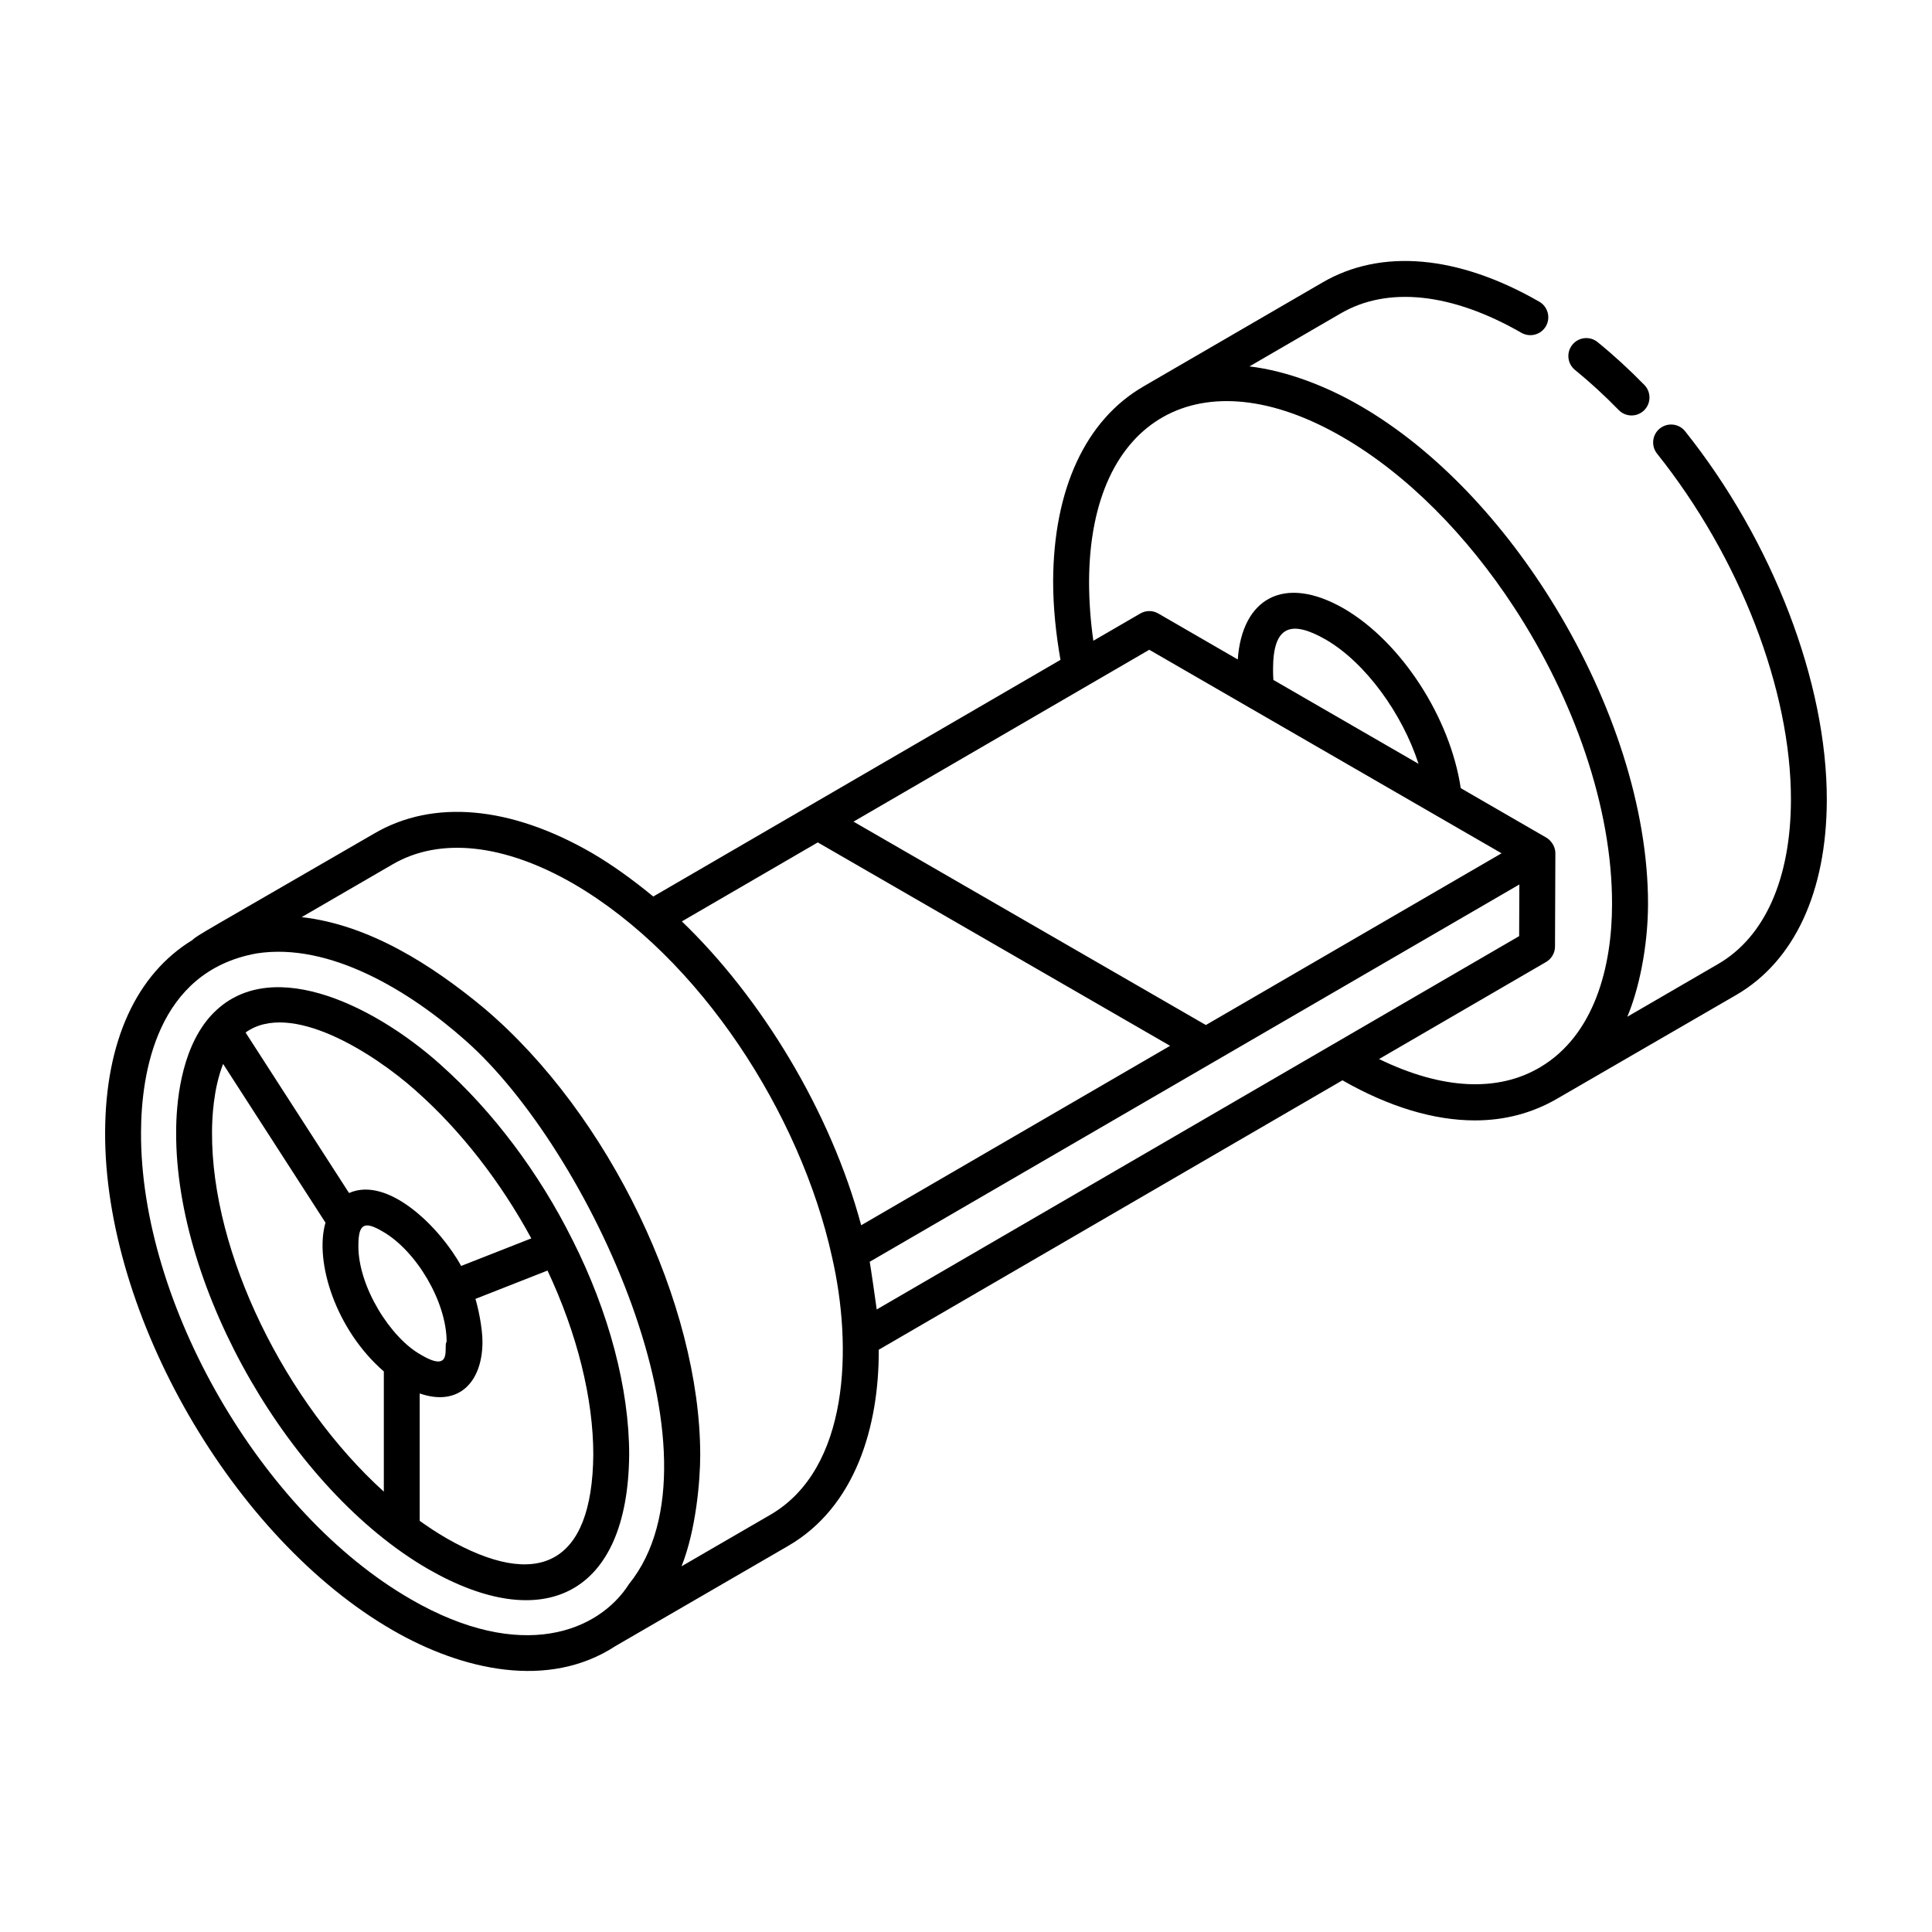
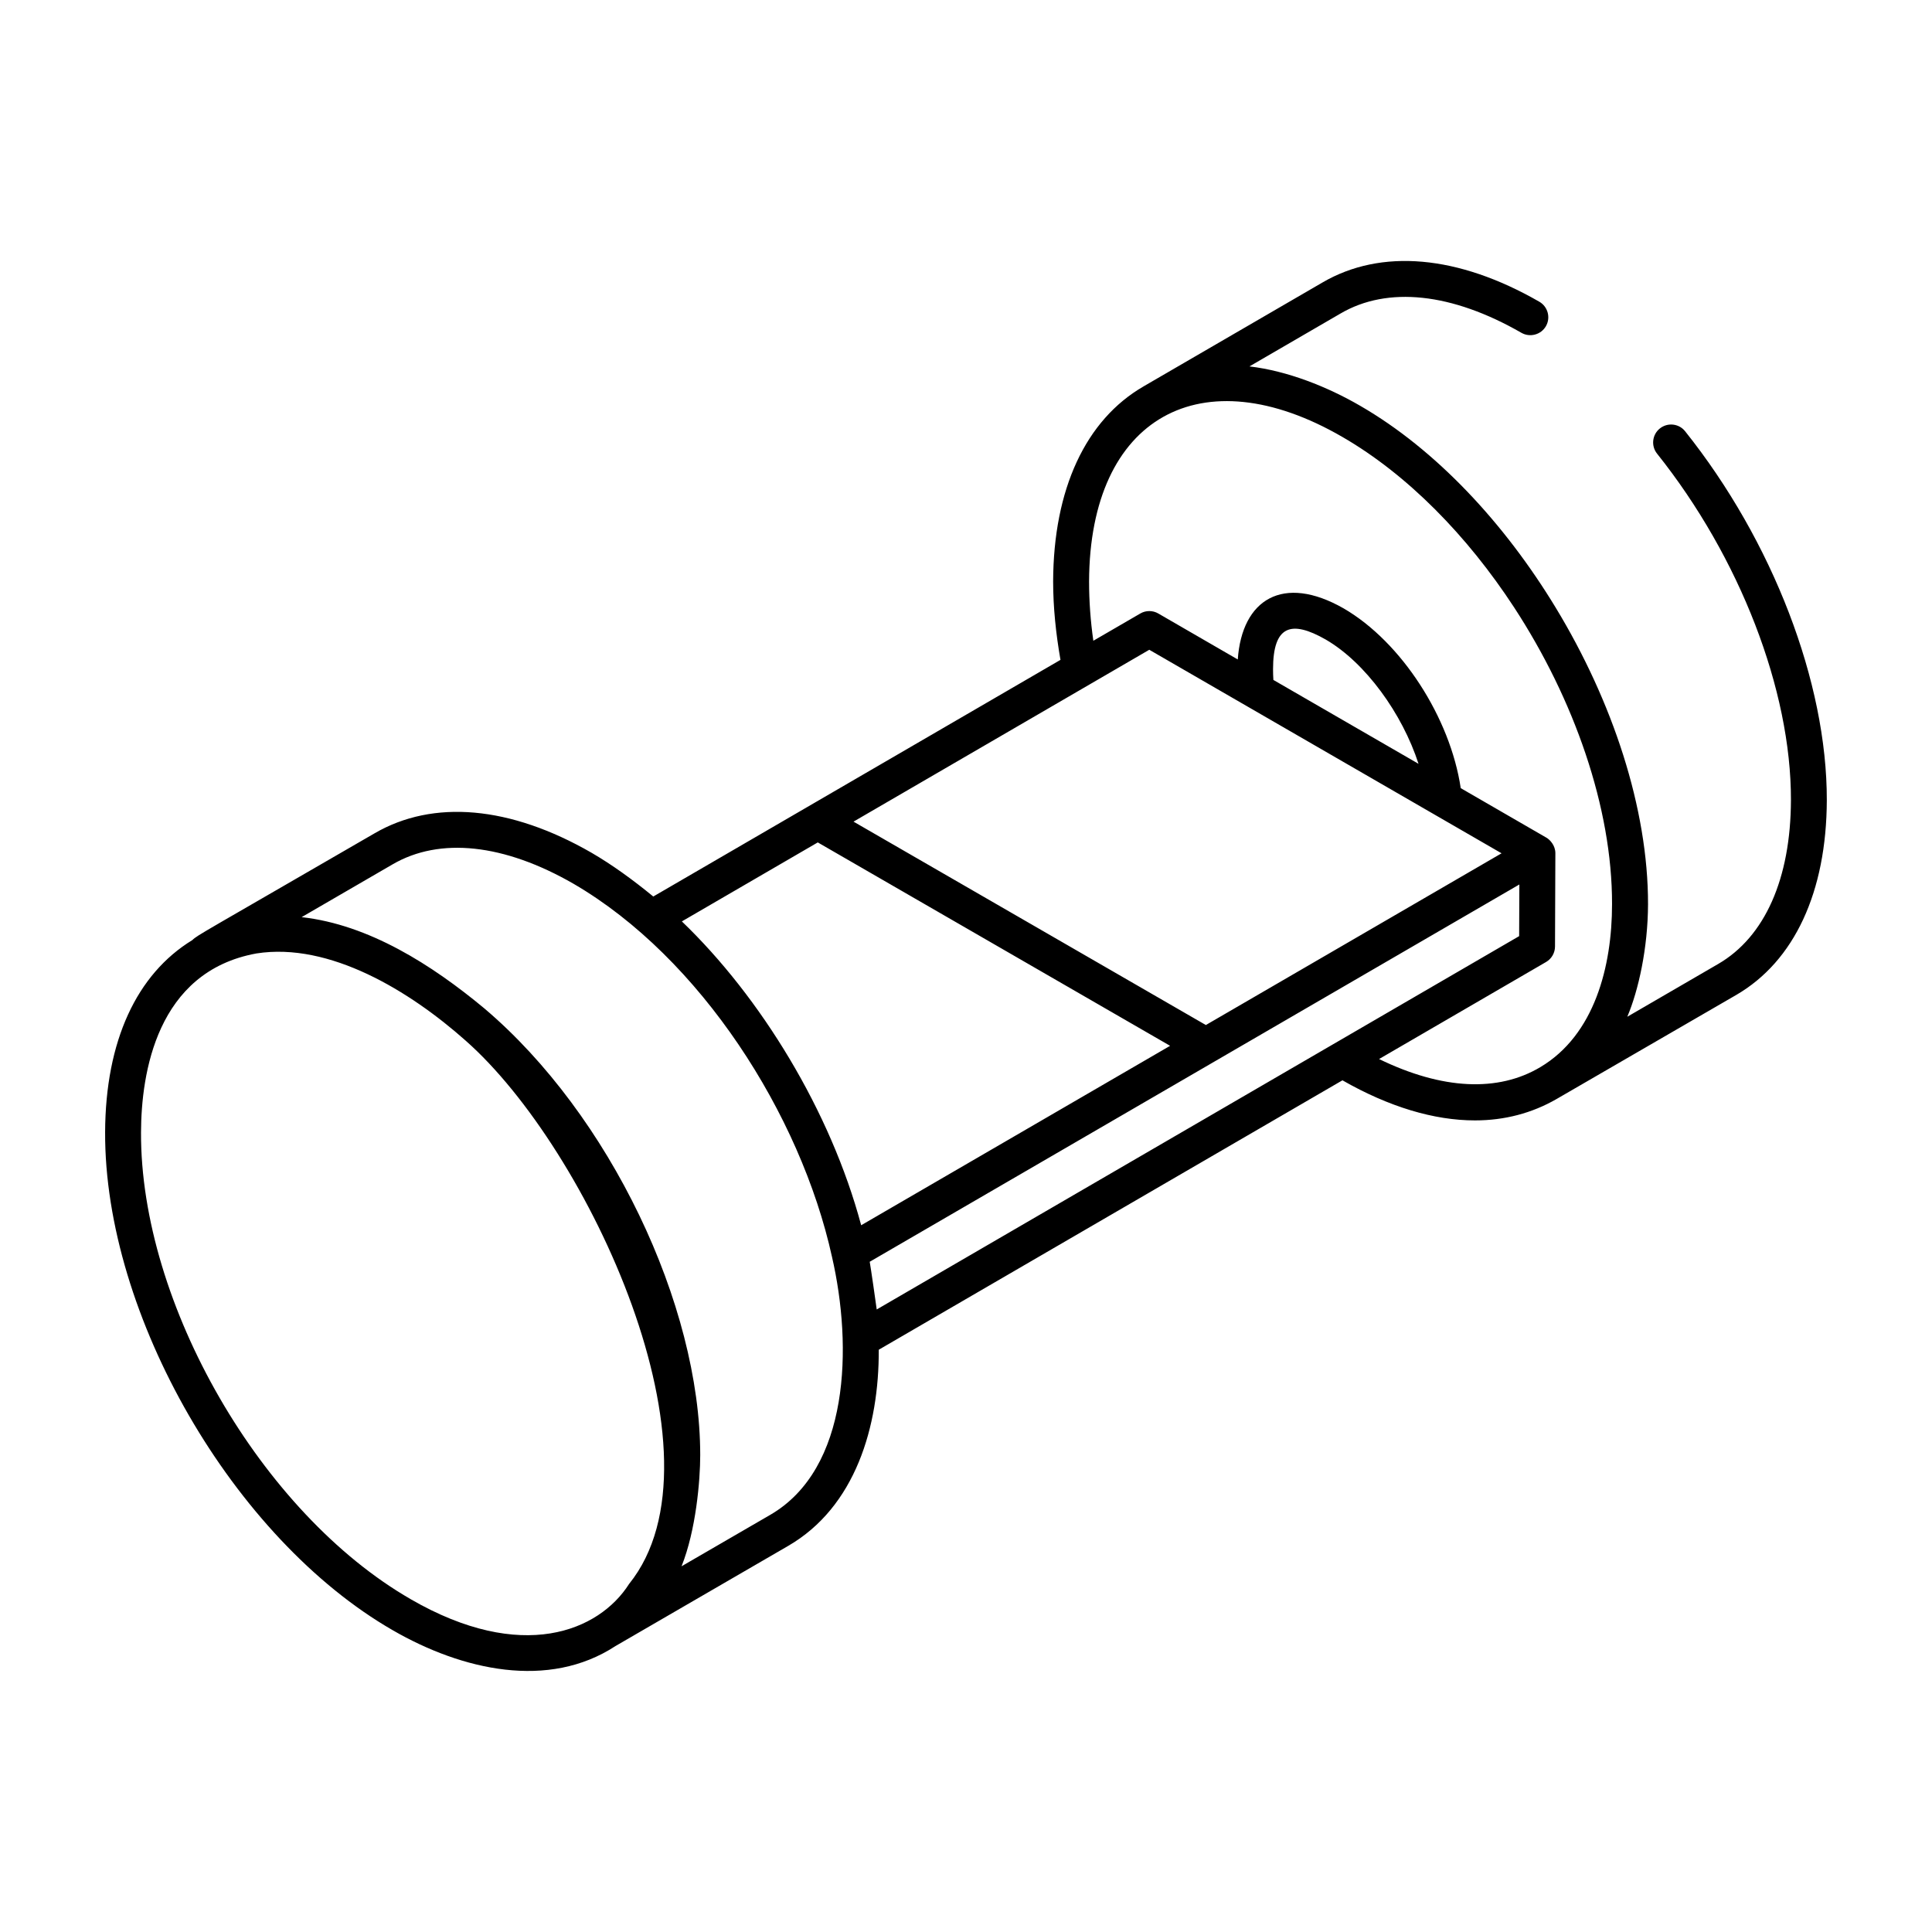
<svg xmlns="http://www.w3.org/2000/svg" fill="#000000" width="800px" height="800px" version="1.1" viewBox="144 144 512 512">
  <g>
    <path d="m583.89 257.54c-2.051 1.633-2.394 4.629-0.75 6.68 21.938 27.488 35.535 62.668 35.48 91.812-0.066 20.828-6.914 36.254-19.289 43.434l-24.082 13.984c2.973-7.004 5.457-18.211 5.496-29.805 0.039-25.457-9.43-53.848-24.477-78.629-13.605-22.426-31.773-41.902-51.785-53.465-8.734-5.078-19.336-9.27-29.371-10.449l24.137-14.016c12.477-7.305 29.512-5.492 47.945 5.113 2.246 1.285 5.172 0.527 6.488-1.75 1.309-2.277 0.52-5.184-1.754-6.492-21.527-12.379-41.93-14.164-57.473-5.086l-47.363 27.504c-0.008 0.004-0.008 0.004-0.02 0.008-0.012 0.008-0.02 0.02-0.035 0.031h-0.004c-15.336 8.879-23.848 27.215-23.941 51.641 0 6.93 0.738 13.906 1.945 20.816l-107.91 62.715c-5.484-4.492-10.875-8.402-16.371-11.602-21.535-12.406-41.949-14.211-57.52-5.129-45.75 26.512-46.957 26.969-48.258 28.273-14.75 9.012-23.027 26.727-23.121 50.914-0.203 48.477 34.004 107.69 76.23 131.99 18.402 10.625 41.277 15.801 59.035 4.18h0.004l0.047-0.027c0.008-0.004 0.012-0.008 0.02-0.012l0.004-0.004 45.66-26.48c17.824-10.32 24.113-31.645 24.023-51.996l122.88-71.398c12.332 7.047 24.262 10.625 35.125 10.625 7.856 0 15.121-1.926 21.598-5.656 16.949-9.816 49.395-28.609 47.617-27.578 15.418-8.953 23.949-27.289 24.023-51.637 0.055-31.211-14.332-68.672-37.559-97.77-1.617-2.035-4.613-2.375-6.668-0.742zm-102.52 63.812c0-11.629 4.828-13.078 13.961-7.867 10.52 6.102 20.277 19.598 24.594 32.934l-38.465-22.23c-0.062-0.957-0.09-1.898-0.09-2.836zm-105.03 169.67c-0.062-0.66-1.664-11.688-1.855-12.641l172.16-99.984-0.055 13.691c-182.59 106.11-129.02 74.973-170.25 98.934zm165.59-120.89c-2.156 1.254-83.027 48.223-78.363 45.512l-93.375-53.902 78.379-45.547c0.977 0.566 99.605 57.551 93.359 53.938zm-181.21-2.883 93.371 53.902-81.871 47.551c-8.117-30.301-26.645-60.484-47.52-80.52zm-107.88 200.55c-39.594-22.785-71.656-78.285-71.469-123.71 0.055-15.641 4.121-42.602 30.578-47.414 19.379-3.047 40.668 9.965 55.449 23.102 32.609 28.73 70.461 110.3 43.328 143.97-7.984 12.551-28.422 21.09-57.887 4.059zm95.254-22.332-23.477 13.613c3.82-9.543 4.949-22.684 4.949-29.465 0-39.855-24.055-90.273-57.191-118.36-0.004-0.004-0.004-0.004-0.008-0.004-0.008-0.004-0.012-0.012-0.02-0.02-13.906-11.555-30.59-22.184-48.41-24.18l24.09-13.98c12.512-7.297 29.539-5.473 47.965 5.137 33.637 19.582 60.176 61.141 68.492 98.859 5.484 23.828 4.668 56.211-16.391 68.402zm161.37-120.81 44.262-25.719c1.457-0.848 2.359-2.406 2.367-4.094l0.094-24.715c0-0.004-0.004-0.008-0.004-0.016 0-0.004 0.004-0.008 0.004-0.016 0-2.035-1.422-3.555-2.375-4.109h-0.008s0-0.004-0.004-0.004l-22.691-13.117c-2.781-18.633-15.684-38.727-31.027-47.633-16.066-9.18-26.957-2.398-28.059 13.531l-21.066-12.184c-1.465-0.855-3.297-0.855-4.762 0l-12.449 7.227c-0.75-5.246-1.133-10.52-1.133-15.738 0.176-43.668 29.914-59.836 67.117-38.285 17.281 9.984 33.141 26.23 45.508 45.152 15.898 24.332 26.023 53.09 25.969 78.656v0.008c0 16.551-4.648 34.66-18.996 43.195-11.199 6.672-25.957 6.019-42.746-2.141z" />
-     <path d="m579.69 252.75c1.883-1.832 1.922-4.84 0.094-6.723-4.012-4.109-8.188-7.934-12.402-11.363-2.023-1.656-5.023-1.359-6.684 0.688-1.66 2.039-1.348 5.027 0.688 6.684 3.938 3.203 7.836 6.781 11.586 10.629 1.848 1.887 4.852 1.914 6.719 0.086z" />
-     <path d="m310.74 529.53c0-17.547-5.348-37.785-15.047-56.992-0.004-0.012-0.016-0.02-0.023-0.031-8.816-17.711-21.168-34.121-34.789-46.234-0.066-0.07-0.141-0.133-0.203-0.195v-0.004c-18.188-16.238-46.453-29.719-61.344-12.277-0.004 0.004 0 0.008-0.004 0.012-0.008 0.008-0.016 0.008-0.023 0.016-7.5 8.926-8.625 22.781-8.625 30.223-0.195 41.691 30.363 94.691 66.734 115.74 30.492 17.559 52.98 7.059 53.32-30.215 0.004-0.012 0.004-0.027 0.004-0.043zm-71.766-55.418c0-5.894 1.605-6.621 6.555-3.68 8.812 5.113 16.832 18.531 16.832 29.156-0.949 0.926 1.844 8.543-6.676 3.512-8.082-4.367-16.801-18.129-16.711-28.988zm15.23-41.07c0.082 0.082 0.156 0.156 0.242 0.23 11.613 10.293 22.262 23.973 30.355 38.914l-18.594 7.305c-5.516-10.082-19.309-23.938-29.707-19.328l-27.422-42.535c11.914-8.57 33.844 5.356 45.125 15.414zm-54.016 11.031c0-3.719 0.352-11.543 2.941-18.121l20.176 31.285 6.949 10.777c-2.969 10.305 2.68 28.348 15.465 39.43v31.863c-26.039-23.617-45.68-63.023-45.531-95.234zm61.98 107.49c-2.348-1.359-4.656-2.891-6.945-4.523v-33.758c10.496 3.637 16.637-3.195 16.637-13.691 0-3.812-1.219-9.344-1.867-11.371 1.109-0.434 20.32-7.984 19.105-7.508 7.844 16.695 12.133 33.879 12.133 48.797-0.273 29.109-14.602 36.137-39.062 22.055z" />
  </g>
</svg>